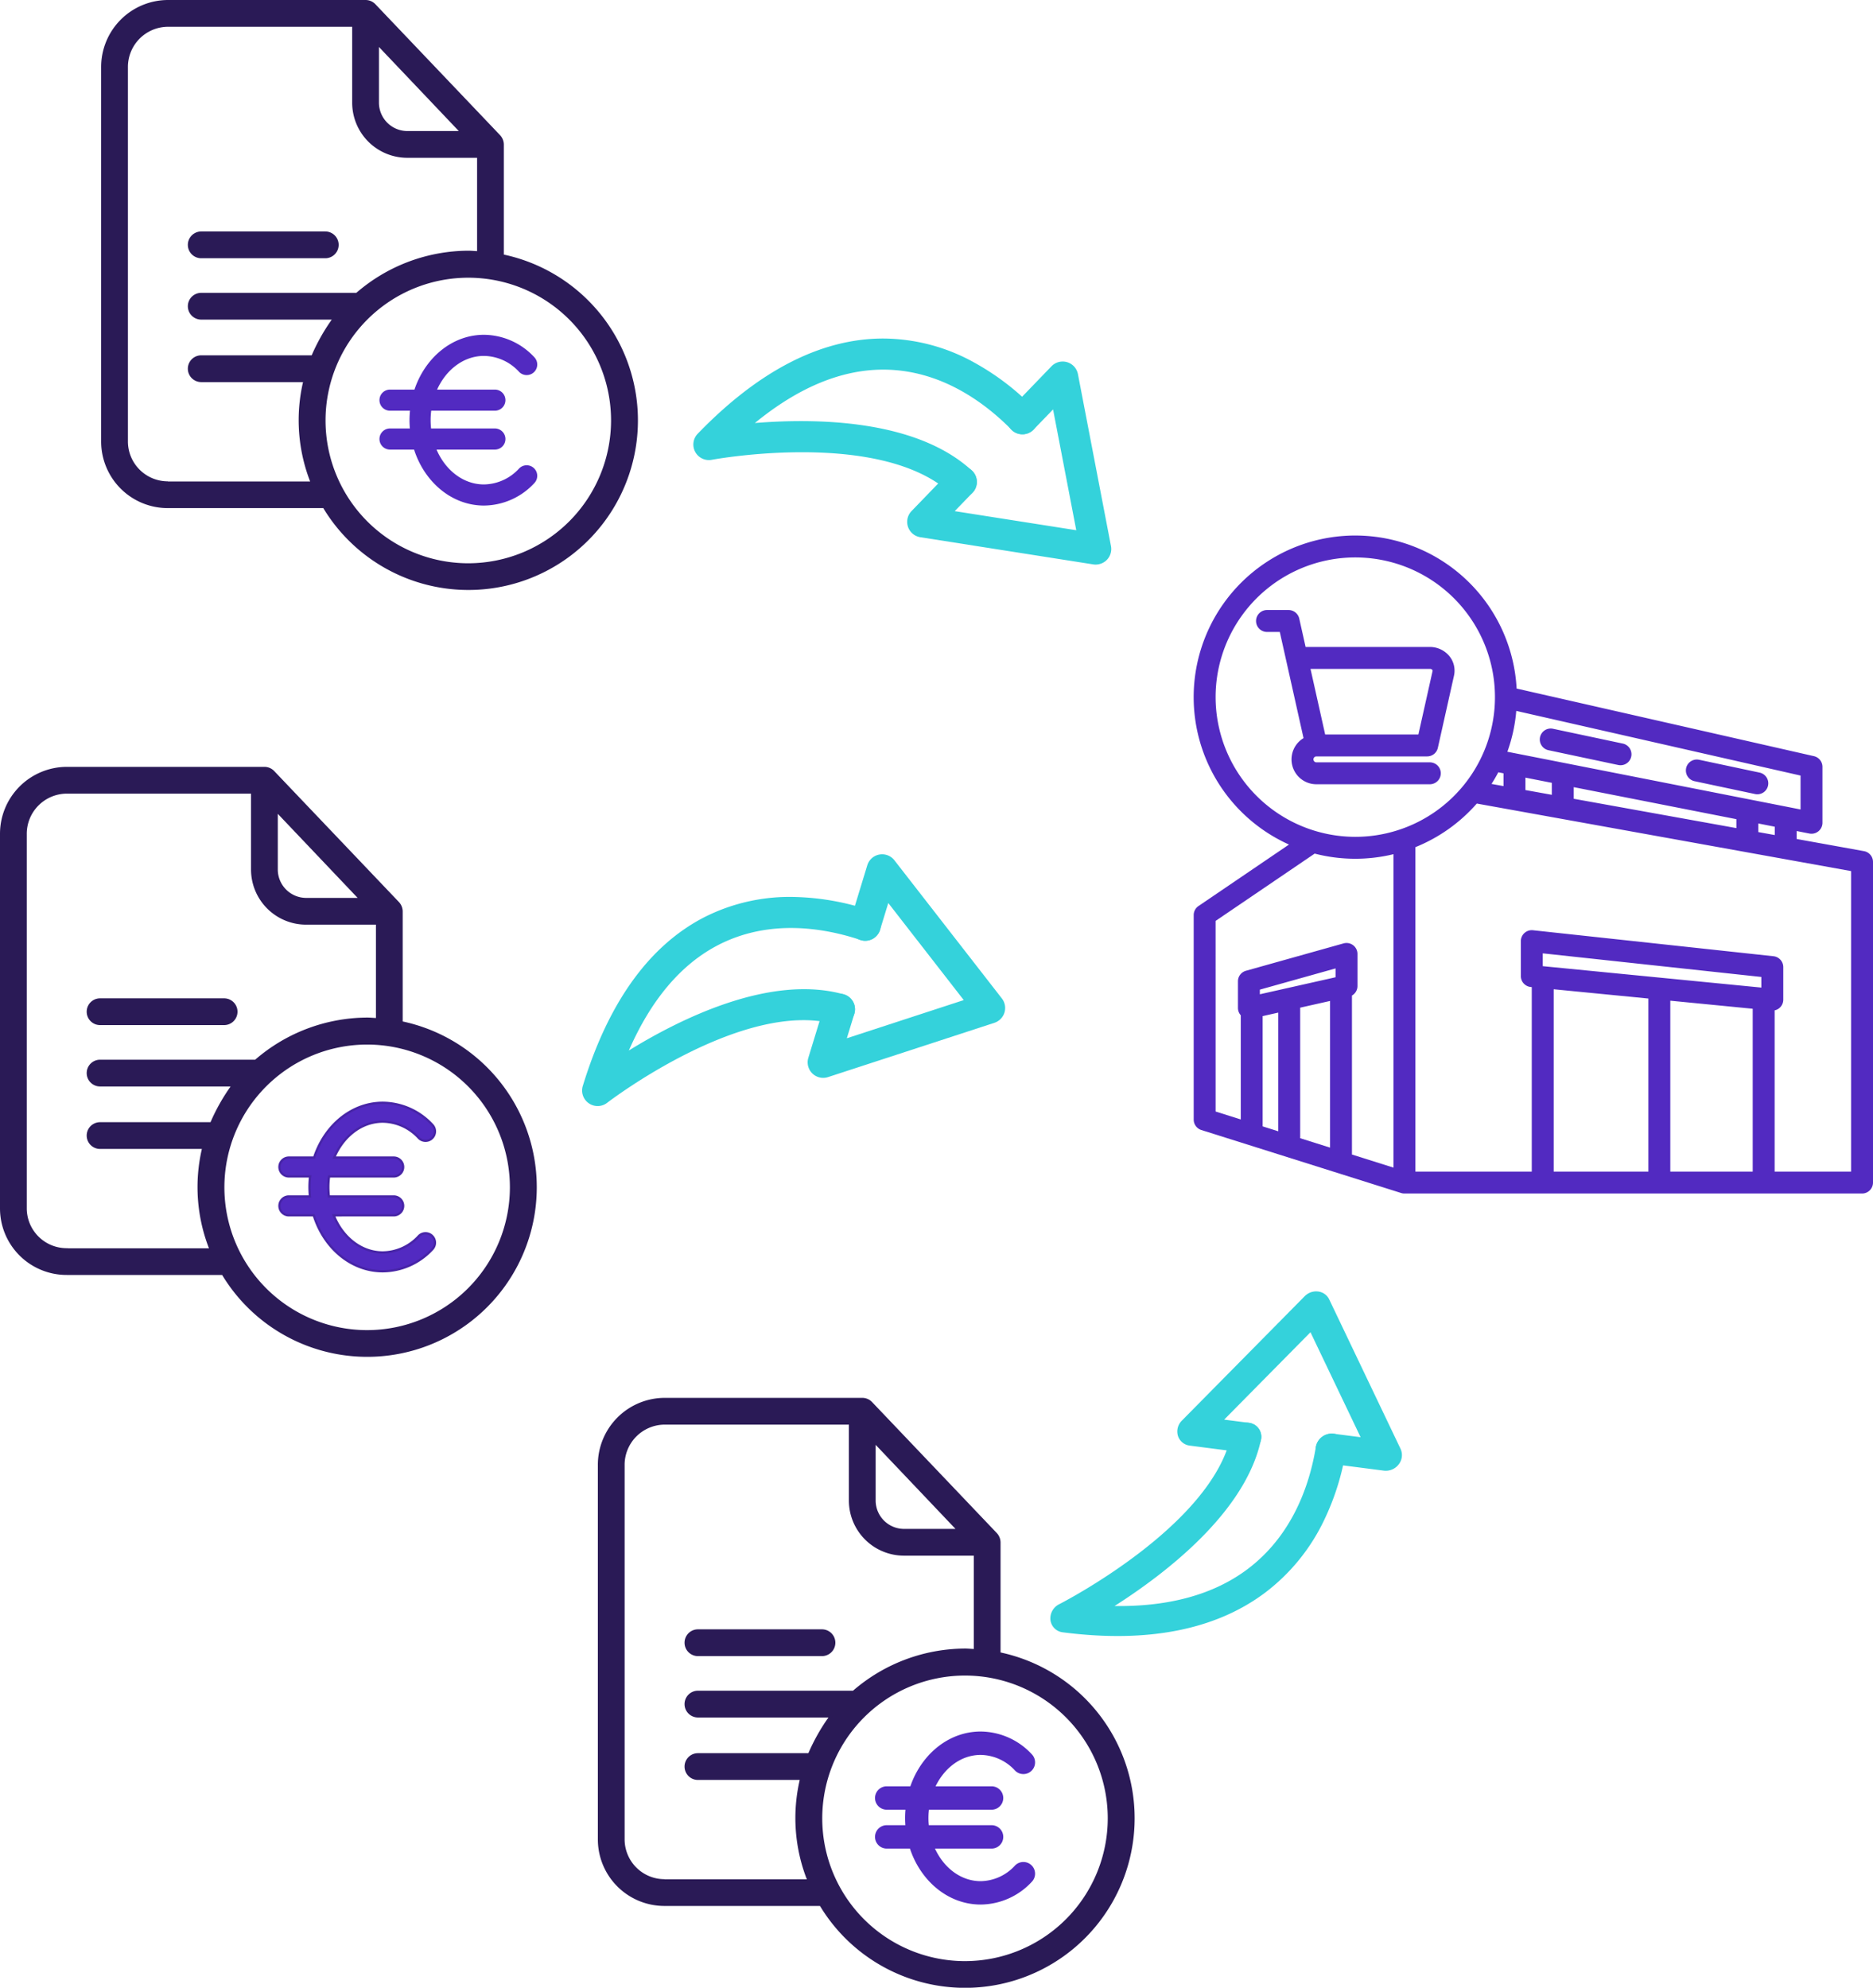
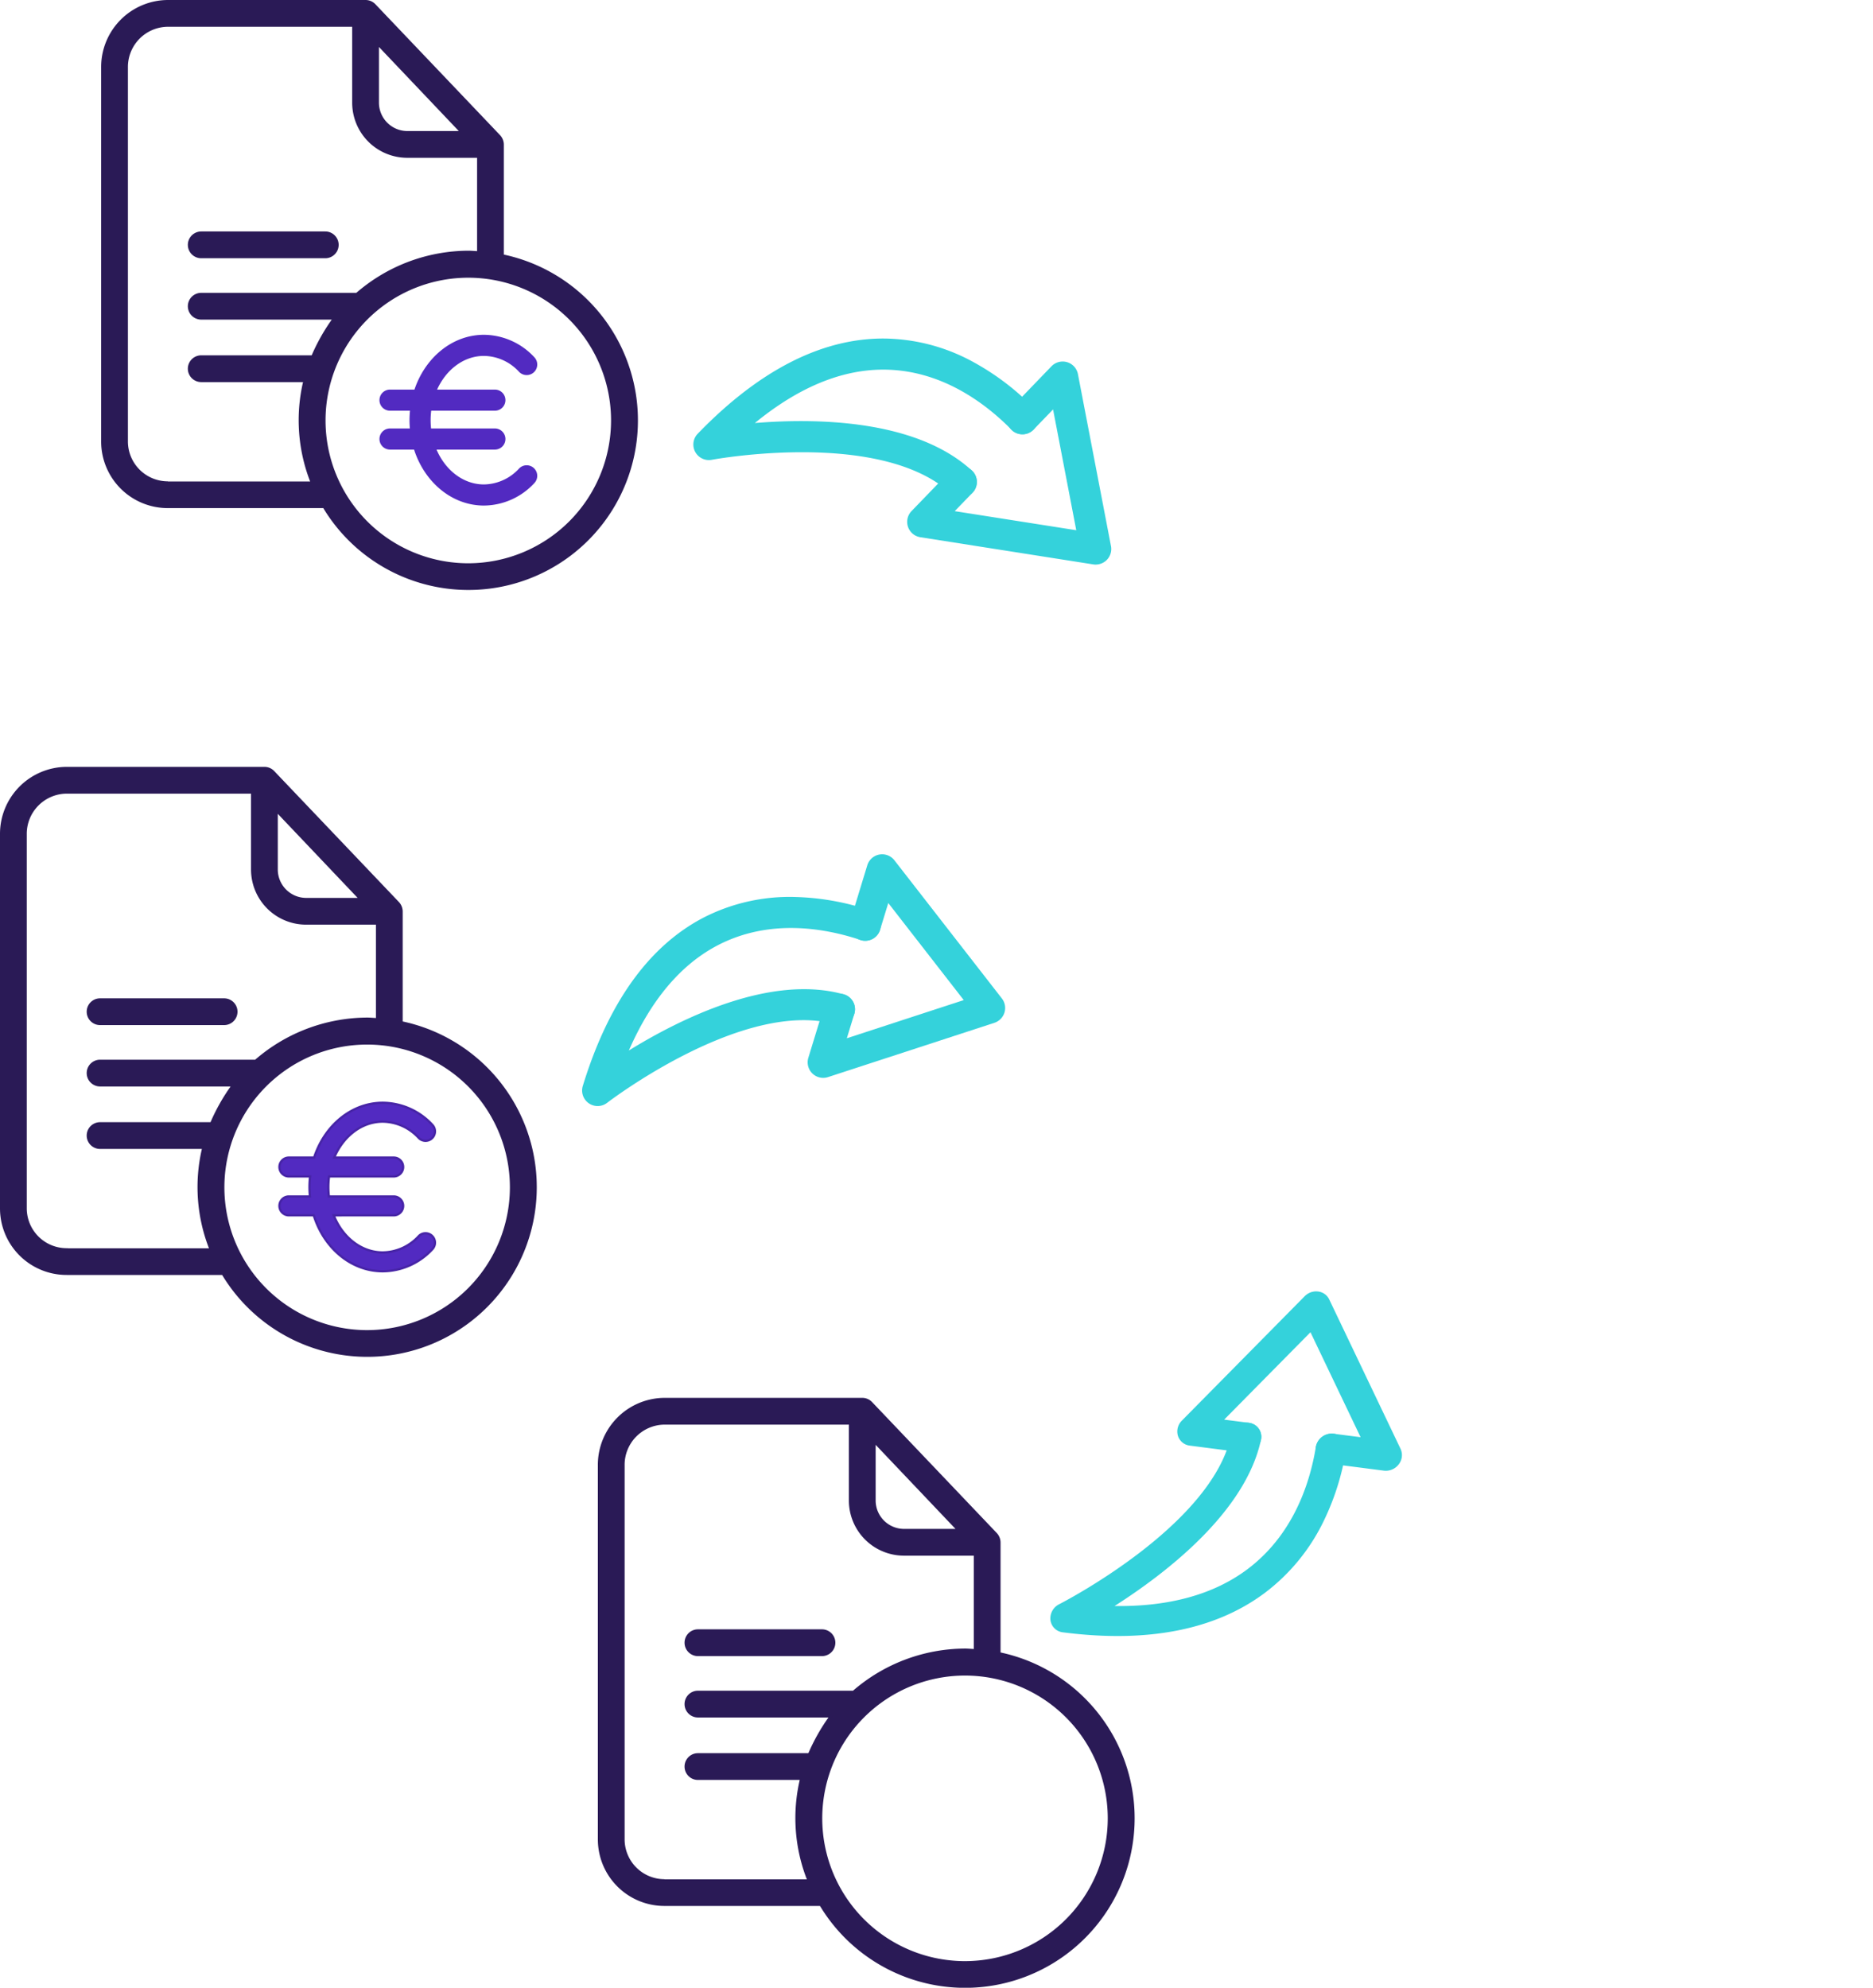
<svg xmlns="http://www.w3.org/2000/svg" width="412.842" height="438.057" viewBox="0 0 412.842 438.057">
  <g id="Group_4540" data-name="Group 4540" transform="translate(-753.454 -3818.609)">
-     <path id="supermaket_10_" data-name="supermaket (10)" d="M155.745,85.377,140.908,82.7V80.945l2.8.552a2.415,2.415,0,0,0,2.881-2.37V66.8a2.415,2.415,0,0,0-1.88-2.355l-65.531-14.9a35.617,35.617,0,1,0-50.172,34.38L9.058,97.474a2.414,2.414,0,0,0-1.058,2v45.062a2.415,2.415,0,0,0,1.689,2.3l44.04,13.882a2.417,2.417,0,0,0,.726.112H155.316a2.415,2.415,0,0,0,2.415-2.415V87.754A2.415,2.415,0,0,0,155.745,85.377ZM136.078,81.83l-3.63-.655V79.28l3.63.715ZM75.14,68l1.15.226v2.817l-2.642-.477Q74.447,69.32,75.14,68Zm5.98,1.177,5.815,1.144v2.642l-5.815-1.049Zm10.645,2.1,35.852,7.056V80.3L91.766,73.837Zm50,4.917L77.14,63.473a35.362,35.362,0,0,0,1.963-9l62.66,14.249ZM12.83,51.44A30.787,30.787,0,1,1,43.617,82.226,30.822,30.822,0,0,1,12.83,51.44Zm0,49.311L34.669,85.918a35.7,35.7,0,0,0,17.371.13v69.075l-9.156-2.886V117.2A2.414,2.414,0,0,0,44.1,115.1v-7.067a2.415,2.415,0,0,0-3.067-2.325l-21.515,6.033a2.415,2.415,0,0,0-1.763,2.325v5.87a2.412,2.412,0,0,0,.619,1.609v22.962l-5.542-1.747ZM39.268,113.17l-16.685,3.75V115.9l16.685-4.678ZM23.2,121.731l3.441-.773v26.159L23.2,146.032Zm8.271-1.859,6.58-1.479v32.32l-6.58-2.074Zm99.745.239V156H113.052V118.333Zm1.906-4.666-48.182-4.72V107.9l48.182,5.206Zm-24.9,2.414V156H87.348V115.815ZM152.9,156H136.048V120.467a2.409,2.409,0,0,0,1.906-2.359v-7.172a2.415,2.415,0,0,0-2.156-2.4l-53.012-5.727a2.415,2.415,0,0,0-2.675,2.4v7.707a2.415,2.415,0,0,0,2.18,2.4l.226.022V156H56.87V84.5A35.772,35.772,0,0,0,70.4,74.891l82.5,14.881ZM84.336,60.271A2.415,2.415,0,0,1,87.2,58.409l15.351,3.256a2.415,2.415,0,1,1-1,4.725L86.2,63.134A2.415,2.415,0,0,1,84.336,60.271Zm32.2,6.83a2.415,2.415,0,0,1,2.863-1.861l13.309,2.823a2.415,2.415,0,1,1-1,4.725L118.4,69.964a2.414,2.414,0,0,1-1.861-2.863ZM62.464,68.223a2.415,2.415,0,0,0-2.415-2.415h-25a.653.653,0,1,1,0-1.307H59.46a2.415,2.415,0,0,0,2.357-1.888l3.533-15.8a5.086,5.086,0,0,0-.961-4.376A5.586,5.586,0,0,0,60.2,40.383H32.667l-1.4-6.253a2.415,2.415,0,0,0-2.357-1.888H24.159a2.415,2.415,0,0,0,0,4.83h2.818l1.4,6.252v0l3.834,17.146a5.477,5.477,0,0,0,2.836,10.167h25a2.415,2.415,0,0,0,2.415-2.415ZM60.181,45.213a.792.792,0,0,1,.446.254c.017.023.056.078.009.291L57.525,59.672H36.98L33.863,45.731h0l-.116-.517Z" transform="translate(1008.565 3920.803)" fill="#522ac1" />
    <g id="Group_4508" data-name="Group 4508" transform="matrix(1, -0.017, 0.017, 1, 905.903, 3893.926)">
      <path id="Path_35867" data-name="Path 35867" d="M41.429,44.856a3.436,3.436,0,0,1-.589-.051L2.835,38.168A3.425,3.425,0,0,1,1,32.373l8.65-8.65A3.425,3.425,0,1,1,14.5,28.568l-3.986,3.986,26.709,4.66-4.658-26.7-4.348,4.346a3.425,3.425,0,1,1-4.845-4.842L32.378,1a3.425,3.425,0,0,1,5.8,1.832l6.636,38.005a3.425,3.425,0,0,1-3.382,4.014Z" transform="translate(46.824 5.748)" fill="#34d2db" />
      <path id="Path_35868" data-name="Path 35868" d="M58.9,35.324a3.406,3.406,0,0,1-2.355-.94C41.252,19.875,4.369,26.016,4,26.08a3.425,3.425,0,0,1-3-5.8C14.614,6.667,28.415-.158,42.027,0A41.618,41.618,0,0,1,62.1,5.583,56.008,56.008,0,0,1,75.092,15.818a3.427,3.427,0,0,1-4.956,4.735c-5.88-6.163-15.543-13.542-28.19-13.7-9.218-.107-18.707,3.682-28.314,11.288,13.272-.856,35.445-.285,47.623,11.273A3.425,3.425,0,0,1,58.9,35.321Z" transform="translate(0 0)" fill="#34d2db" />
    </g>
    <g id="Group_4535" data-name="Group 4535" transform="matrix(0.883, -0.469, 0.469, 0.883, 871.519, 4040.488)">
      <path id="Path_35867-2" data-name="Path 35867" d="M41.429,44.856a3.435,3.435,0,0,1-.589-.051L2.835,38.168A3.425,3.425,0,0,1,1,32.373l8.65-8.65A3.425,3.425,0,1,1,14.5,28.568l-3.986,3.986,26.709,4.66-4.658-26.7-4.348,4.346a3.425,3.425,0,1,1-4.845-4.842L32.378,1a3.425,3.425,0,0,1,5.8,1.832l6.636,38.005a3.425,3.425,0,0,1-3.382,4.014Z" transform="translate(46.824 5.748)" fill="#34d2db" />
      <path id="Path_35868-2" data-name="Path 35868" d="M58.9,35.324a3.406,3.406,0,0,1-2.355-.94C41.252,19.875,4.369,26.016,4,26.08a3.425,3.425,0,0,1-3-5.8C14.614,6.667,28.415-.158,42.027,0A41.618,41.618,0,0,1,62.1,5.583,56.008,56.008,0,0,1,75.092,15.818a3.427,3.427,0,0,1-4.956,4.735c-5.88-6.163-15.543-13.542-28.19-13.7-9.218-.107-18.707,3.682-28.314,11.288,13.272-.856,35.445-.285,47.623,11.273A3.425,3.425,0,0,1,58.9,35.322Z" transform="translate(0 0)" fill="#34d2db" />
    </g>
    <g id="Group_4536" data-name="Group 4536" transform="translate(970.072 4155.76) rotate(-36)">
      <path id="Path_35867-3" data-name="Path 35867" d="M41.429,0a3.634,3.634,0,0,0-.589.049L2.835,6.314A3.369,3.369,0,0,0,.159,8.525,3.109,3.109,0,0,0,1,11.786l8.65,8.168a3.569,3.569,0,0,0,4.844,0,3.108,3.108,0,0,0,0-4.573l-3.986-3.763,26.709-4.4L32.56,32.428l-4.348-4.1a3.569,3.569,0,0,0-4.844,0,3.108,3.108,0,0,0,0,4.573l9.01,8.507a3.569,3.569,0,0,0,3.455.8,3.3,3.3,0,0,0,2.342-2.528L44.811,3.79a3.106,3.106,0,0,0-.755-2.64A3.511,3.511,0,0,0,41.429,0Z" transform="translate(46.824 0)" fill="#34d2db" />
      <path id="Path_35868-3" data-name="Path 35868" d="M58.9,0a3.516,3.516,0,0,0-2.355.887C41.252,14.587,4.369,8.788,4,8.727a3.487,3.487,0,0,0-3.616,1.7A3.1,3.1,0,0,0,1,14.2C14.614,27.058,28.415,33.5,42.027,33.35A43.5,43.5,0,0,0,62.1,28.08a55.65,55.65,0,0,0,12.992-9.663,3.11,3.11,0,0,0-.11-4.575,3.572,3.572,0,0,0-4.845.1c-5.88,5.819-15.543,12.786-28.19,12.936-9.218.1-18.707-3.476-28.314-10.658,13.272.808,35.445.269,47.623-10.644a3.108,3.108,0,0,0,.823-3.542A3.429,3.429,0,0,0,58.9,0Z" transform="translate(0 14.427)" fill="#34d2db" />
    </g>
    <g id="Group_4537" data-name="Group 4537" transform="translate(776 3818.859)">
      <g id="surface1" transform="translate(0 0)">
        <path id="Path_35972" data-name="Path 35972" d="M88.26,56.06V31.552a2.837,2.837,0,0,0-.782-1.862L60,.837A2.739,2.739,0,0,0,58.031,0H14.467A14.514,14.514,0,0,0,0,14.6V96.978a14.422,14.422,0,0,0,14.467,14.494H48.854A37.118,37.118,0,1,0,88.26,56.06ZM60.73,9.474,79.164,28.88H67.207a6.519,6.519,0,0,1-6.477-6.5Zm-46.263,96.6a9.043,9.043,0,0,1-9.068-9.1V14.6a9.117,9.117,0,0,1,9.068-9.2H55.331V22.376a11.9,11.9,0,0,0,11.876,11.9H82.862V55.358c-.809-.027-1.457-.107-2.159-.107a37.661,37.661,0,0,0-24.615,9.285H21.809a2.7,2.7,0,1,0,0,5.4H51.067a42.944,42.944,0,0,0-4.75,8.368H21.809a2.7,2.7,0,0,0,0,5.4H44.562a37.042,37.042,0,0,0,1.619,22.4H14.467Zm66.209,18.057A31.715,31.715,0,1,1,112.39,92.417,31.747,31.747,0,0,1,80.676,124.131Zm0,0" fill="#2a1a56" stroke="#2a1a56" stroke-width="0.5" />
        <path id="Path_35973" data-name="Path 35973" d="M78.25,207.082h27.341a2.7,2.7,0,1,0,0-5.4H78.25a2.7,2.7,0,1,0,0,5.4Zm0,0" transform="translate(-56.441 -150.671)" fill="#2a1a56" stroke="#2a1a56" stroke-width="0.5" />
      </g>
      <g id="euro-currency-symbol_5_" data-name="euro-currency-symbol (5)" transform="translate(61.345 73.781)">
        <path id="Path_35975" data-name="Path 35975" d="M47.337,29.4a10.924,10.924,0,0,1-7.908,3.578c-4.763,0-8.887-3.345-10.828-8.179H41.831a2.077,2.077,0,1,0,0-4.155H27.546a17.382,17.382,0,0,1-.126-2.077,17.173,17.173,0,0,1,.161-2.337H41.831a2.077,2.077,0,0,0,0-4.155H28.713c1.982-4.693,6.04-7.92,10.717-7.92a10.925,10.925,0,0,1,7.908,3.578A2.077,2.077,0,0,0,50.349,4.87,15.034,15.034,0,0,0,39.43,0C32.5,0,26.585,5.03,24.288,12.074H18.721a2.077,2.077,0,1,0,0,4.155H23.4a21.383,21.383,0,0,0-.132,2.337c0,.7.037,1.395.1,2.077H18.721a2.077,2.077,0,1,0,0,4.155h5.484C26.44,31.979,32.42,37.132,39.43,37.132a15.034,15.034,0,0,0,10.918-4.87A2.077,2.077,0,0,0,47.337,29.4Z" transform="translate(-16.644 0)" fill="#522ac1" stroke="#522ac1" stroke-width="0.5" />
      </g>
    </g>
    <g id="Group_4538" data-name="Group 4538" transform="translate(753.704 3987.856)">
      <g id="surface1-2" data-name="surface1" transform="translate(0 0)">
        <path id="Path_35972-2" data-name="Path 35972" d="M88.26,56.06V31.552a2.837,2.837,0,0,0-.782-1.862L60,.837A2.739,2.739,0,0,0,58.031,0H14.467A14.514,14.514,0,0,0,0,14.6V96.978a14.422,14.422,0,0,0,14.467,14.494H48.854A37.118,37.118,0,1,0,88.26,56.06ZM60.73,9.474,79.164,28.88H67.207a6.519,6.519,0,0,1-6.477-6.5Zm-46.263,96.6a9.043,9.043,0,0,1-9.068-9.1V14.6a9.117,9.117,0,0,1,9.068-9.2H55.331V22.376a11.9,11.9,0,0,0,11.876,11.9H82.862V55.358c-.809-.027-1.457-.107-2.159-.107a37.661,37.661,0,0,0-24.615,9.285H21.809a2.7,2.7,0,1,0,0,5.4H51.067a42.944,42.944,0,0,0-4.75,8.368H21.809a2.7,2.7,0,0,0,0,5.4H44.562a37.042,37.042,0,0,0,1.619,22.4H14.467Zm66.209,18.057A31.715,31.715,0,1,1,112.39,92.417,31.747,31.747,0,0,1,80.676,124.131Zm0,0" fill="#2a1a56" stroke="#2a1a56" stroke-width="0.5" />
        <path id="Path_35973-2" data-name="Path 35973" d="M78.25,207.082h27.341a2.7,2.7,0,1,0,0-5.4H78.25a2.7,2.7,0,1,0,0,5.4Zm0,0" transform="translate(-56.441 -150.671)" fill="#2a1a56" stroke="#2a1a56" stroke-width="0.5" />
      </g>
      <g id="euro-currency-symbol_5_2" data-name="euro-currency-symbol (5)" transform="translate(61.345 73.781)">
        <path id="Path_35975-2" data-name="Path 35975" d="M47.337,29.4a10.924,10.924,0,0,1-7.908,3.578c-4.763,0-8.887-3.345-10.828-8.179H41.831a2.077,2.077,0,1,0,0-4.155H27.546a17.382,17.382,0,0,1-.126-2.077,17.173,17.173,0,0,1,.161-2.337H41.831a2.077,2.077,0,0,0,0-4.155H28.713c1.982-4.693,6.04-7.92,10.717-7.92a10.925,10.925,0,0,1,7.908,3.578A2.077,2.077,0,0,0,50.349,4.87,15.034,15.034,0,0,0,39.43,0C32.5,0,26.585,5.03,24.288,12.074H18.721a2.077,2.077,0,1,0,0,4.155H23.4a21.383,21.383,0,0,0-.132,2.337c0,.7.037,1.395.1,2.077H18.721a2.077,2.077,0,1,0,0,4.155h5.484C26.44,31.979,32.42,37.132,39.43,37.132a15.034,15.034,0,0,0,10.918-4.87A2.077,2.077,0,0,0,47.337,29.4Z" transform="translate(-16.644 0)" fill="#522ac1" stroke="#4724a7" stroke-width="0.5" />
      </g>
    </g>
    <g id="Group_4539" data-name="Group 4539" transform="translate(885.482 4126.914)">
      <g id="surface1-3" data-name="surface1" transform="translate(0 0)">
        <path id="Path_35972-3" data-name="Path 35972" d="M88.26,56.06V31.552a2.837,2.837,0,0,0-.782-1.862L60,.837A2.739,2.739,0,0,0,58.031,0H14.467A14.514,14.514,0,0,0,0,14.6V96.978a14.422,14.422,0,0,0,14.467,14.494H48.854A37.118,37.118,0,1,0,88.26,56.06ZM60.73,9.474,79.164,28.88H67.207a6.519,6.519,0,0,1-6.477-6.5Zm-46.263,96.6a9.043,9.043,0,0,1-9.068-9.1V14.6a9.117,9.117,0,0,1,9.068-9.2H55.331V22.376a11.9,11.9,0,0,0,11.876,11.9H82.862V55.358c-.809-.027-1.457-.107-2.159-.107a37.661,37.661,0,0,0-24.615,9.285H21.809a2.7,2.7,0,1,0,0,5.4H51.067a42.944,42.944,0,0,0-4.75,8.368H21.809a2.7,2.7,0,0,0,0,5.4H44.562a37.042,37.042,0,0,0,1.619,22.4H14.467Zm66.209,18.057A31.715,31.715,0,1,1,112.39,92.417,31.747,31.747,0,0,1,80.676,124.131Zm0,0" fill="#2a1a56" stroke="#2a1a56" stroke-width="0.5" />
        <path id="Path_35973-3" data-name="Path 35973" d="M78.25,207.082h27.341a2.7,2.7,0,1,0,0-5.4H78.25a2.7,2.7,0,1,0,0,5.4Zm0,0" transform="translate(-56.441 -150.671)" fill="#2a1a56" stroke="#2a1a56" stroke-width="0.5" />
      </g>
      <g id="euro-currency-symbol_5_3" data-name="euro-currency-symbol (5)" transform="translate(61.344 73.781)">
-         <path id="Path_35975-3" data-name="Path 35975" d="M47.337,29.4a10.924,10.924,0,0,1-7.908,3.578c-4.763,0-8.887-3.345-10.828-8.179H41.831a2.077,2.077,0,1,0,0-4.155H27.546a17.382,17.382,0,0,1-.126-2.077,17.173,17.173,0,0,1,.161-2.337H41.831a2.077,2.077,0,0,0,0-4.155H28.713c1.982-4.693,6.04-7.92,10.717-7.92a10.925,10.925,0,0,1,7.908,3.578A2.077,2.077,0,0,0,50.349,4.87,15.034,15.034,0,0,0,39.43,0C32.5,0,26.585,5.03,24.288,12.074H18.721a2.077,2.077,0,1,0,0,4.155H23.4a21.383,21.383,0,0,0-.132,2.337c0,.7.037,1.395.1,2.077H18.721a2.077,2.077,0,1,0,0,4.155h5.484C26.44,31.979,32.42,37.132,39.43,37.132a15.034,15.034,0,0,0,10.918-4.87A2.077,2.077,0,0,0,47.337,29.4Z" transform="translate(-16.644 0)" fill="#522ac1" stroke="#522ac1" stroke-width="1" />
-       </g>
+         </g>
    </g>
  </g>
</svg>